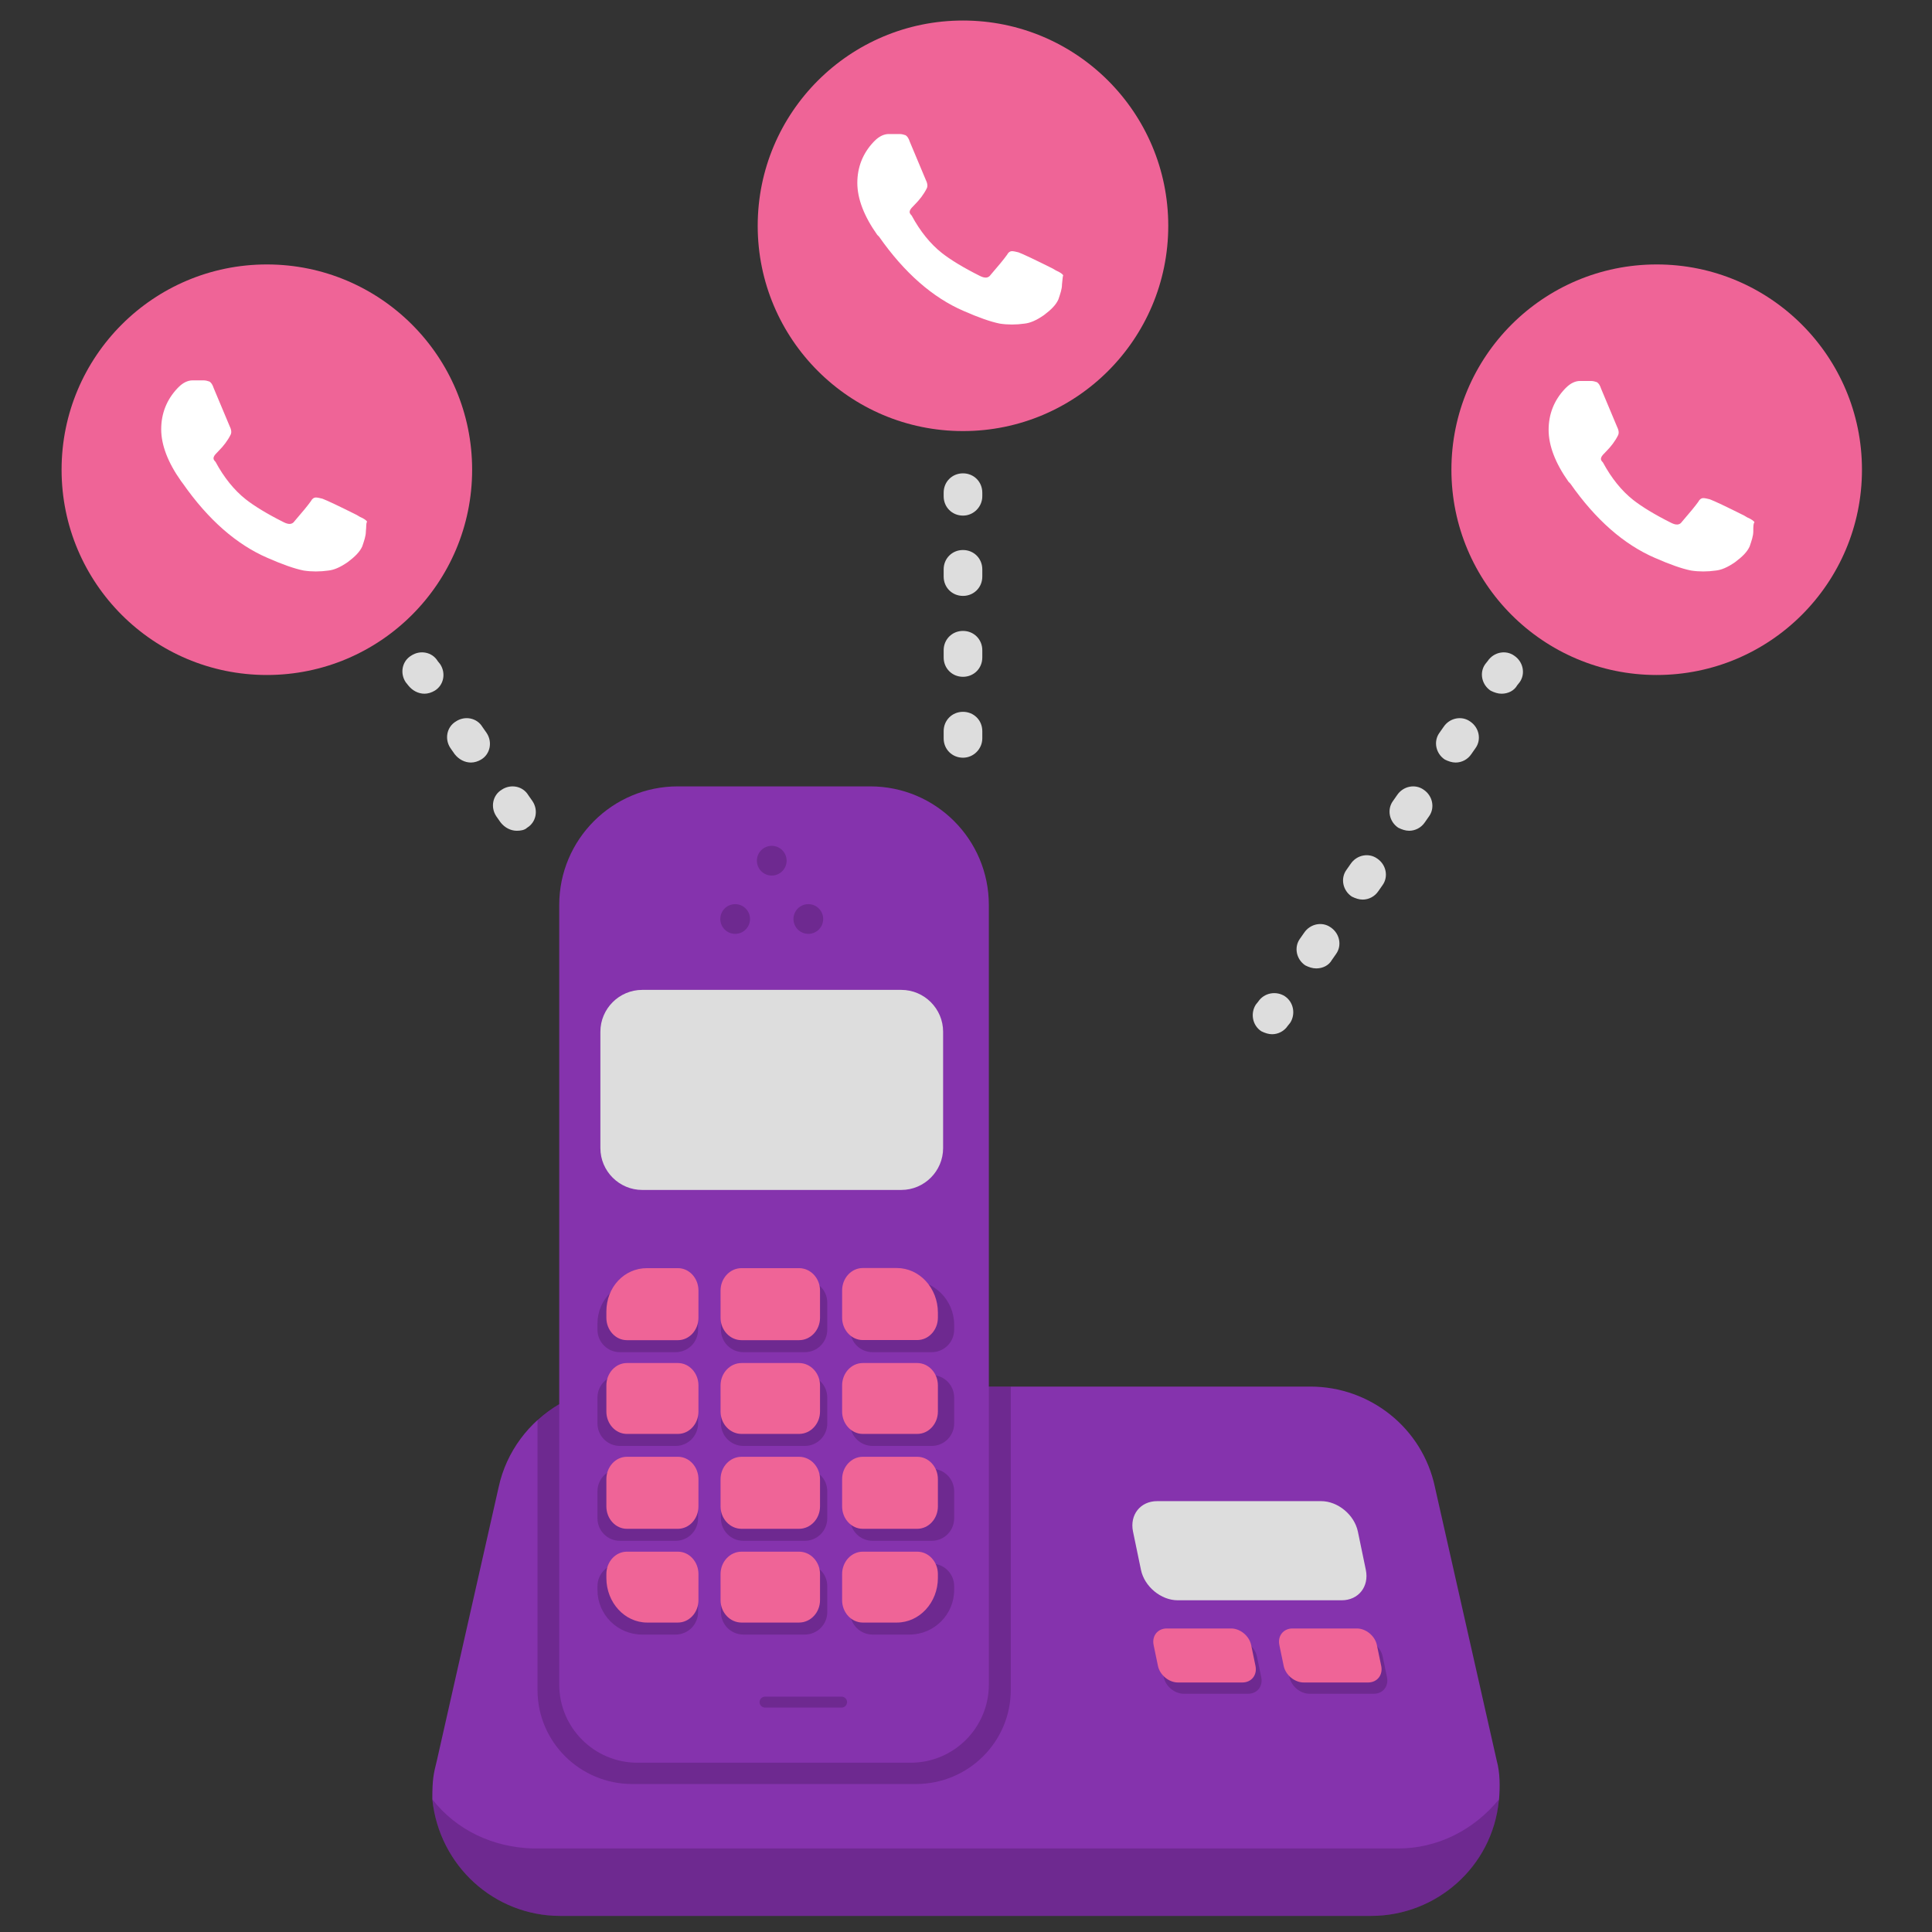
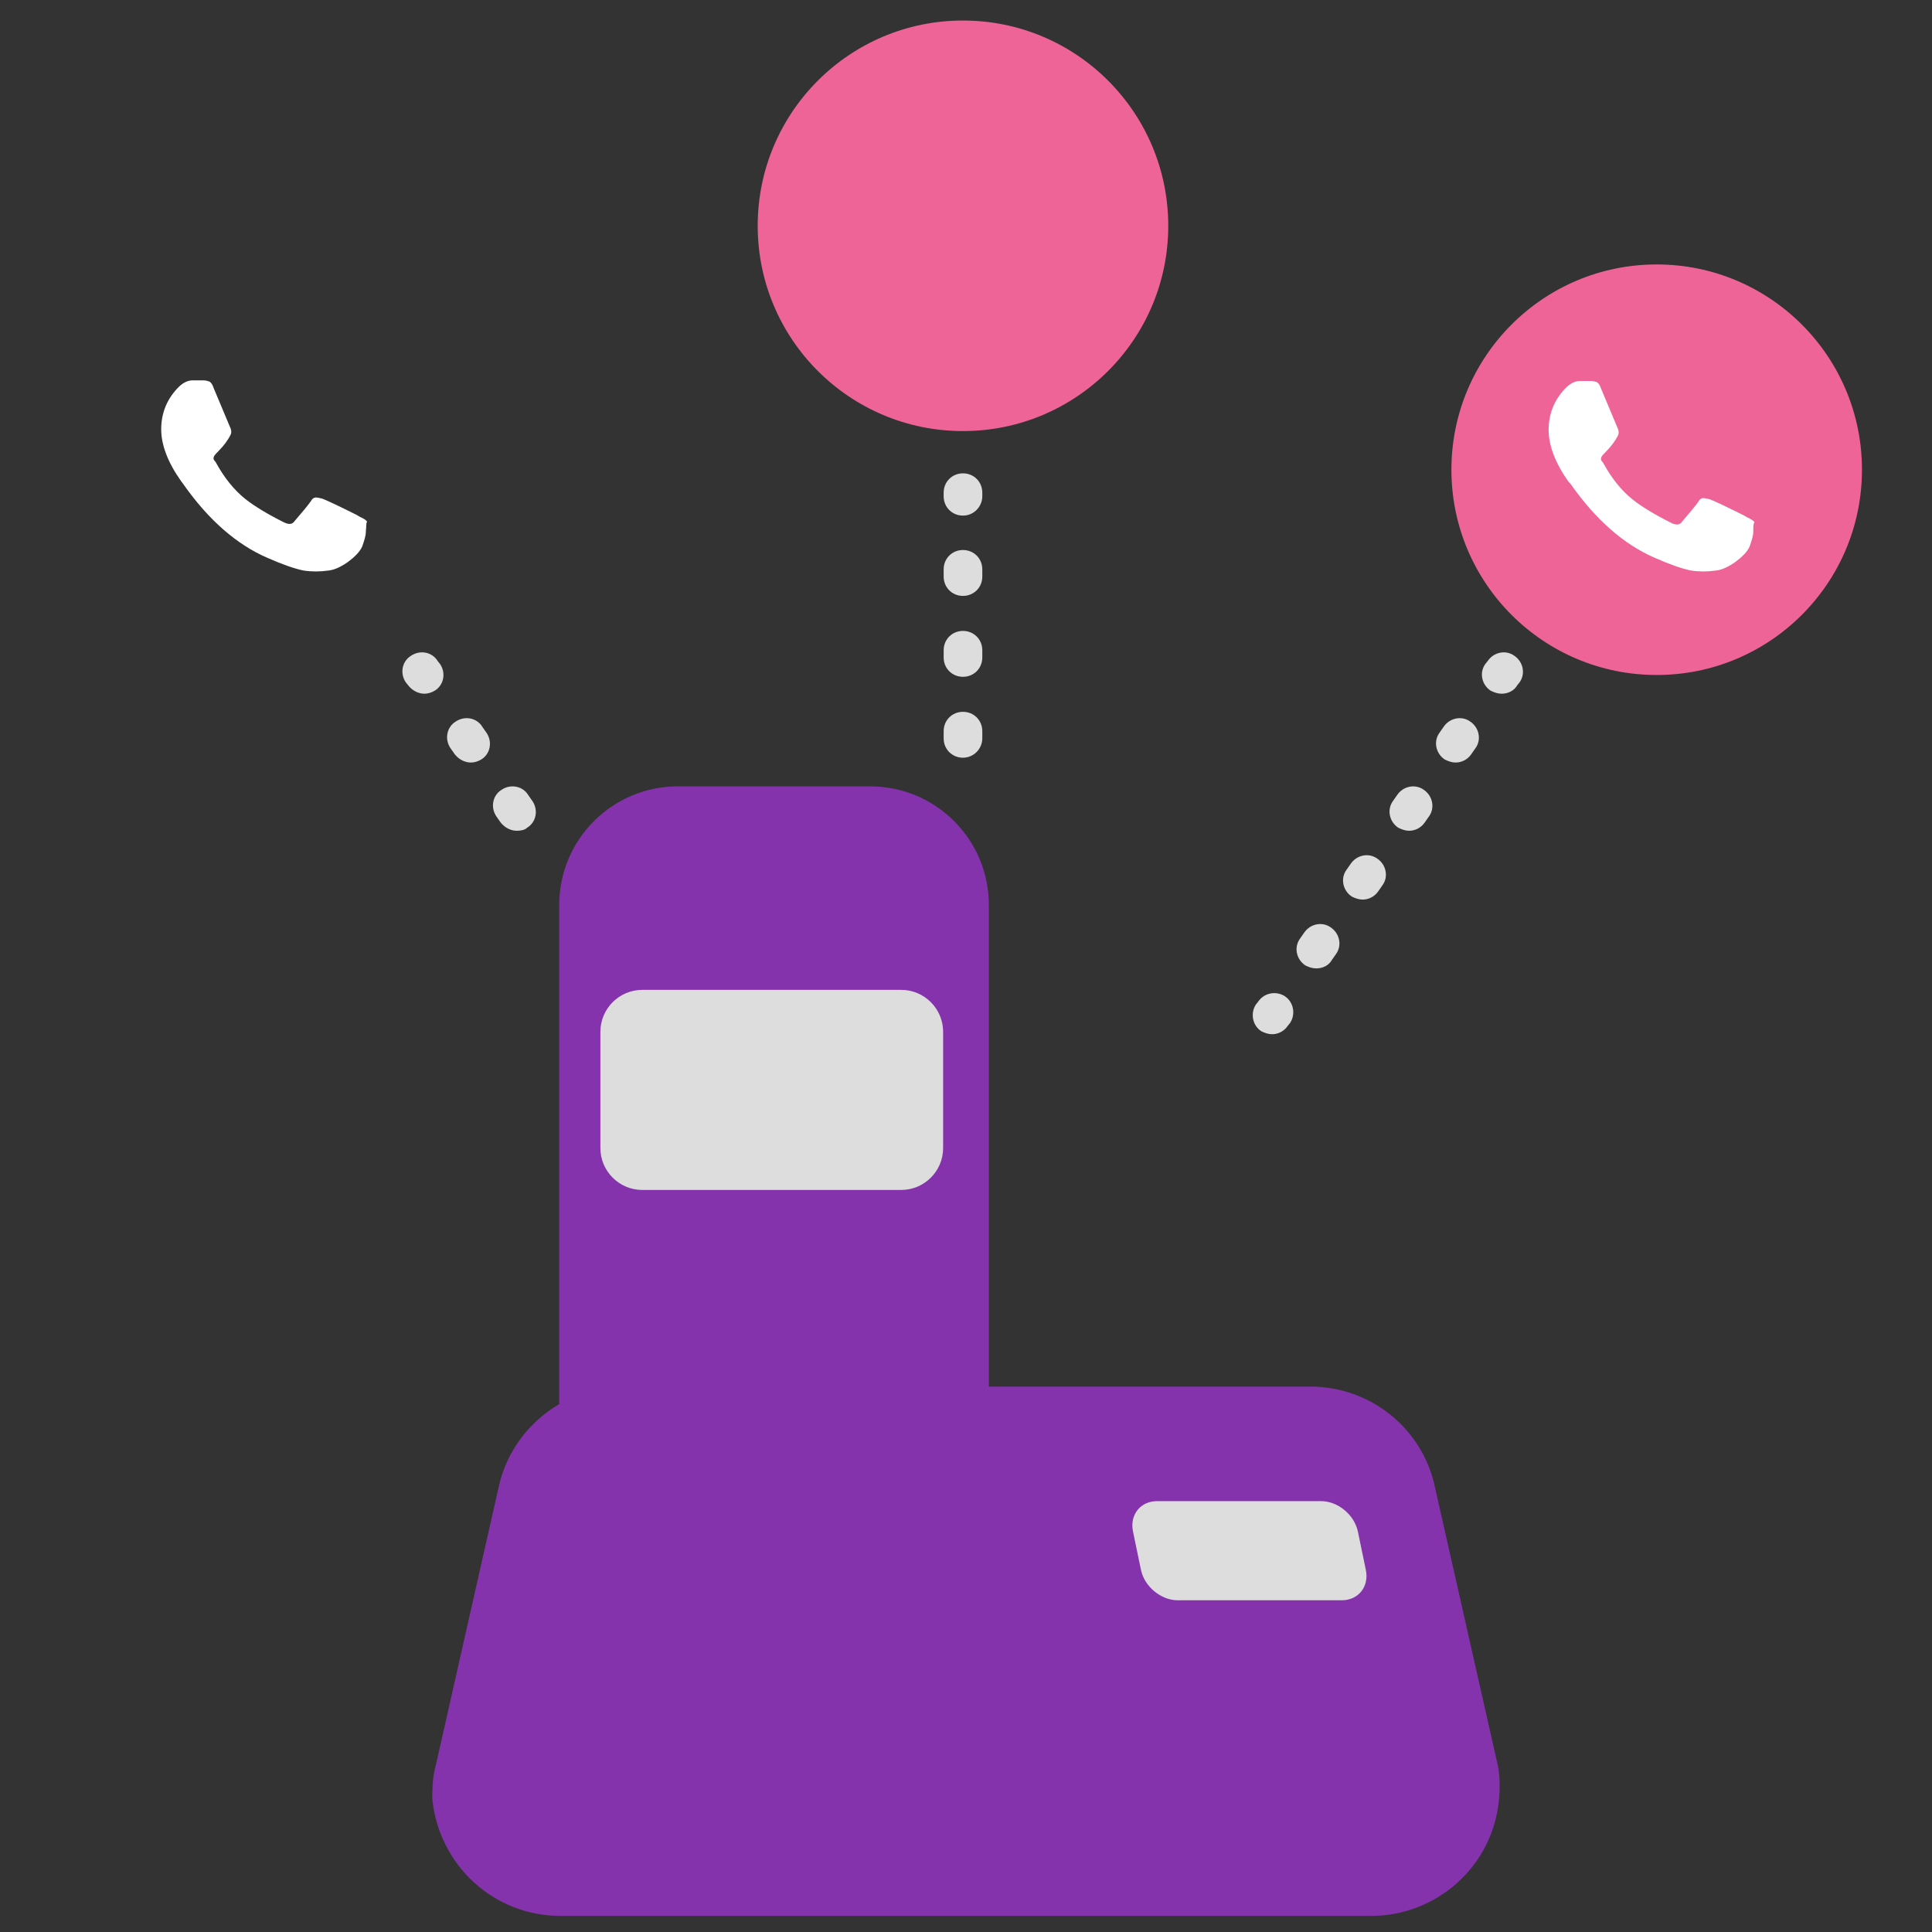
<svg xmlns="http://www.w3.org/2000/svg" viewBox="0 0 320 320">
  <rect x="0" y="0" width="320" height="320" fill="#333333" stroke="none" />
  <defs>
    <style>      .cls-1, .cls-2 {        fill: #ef6497;      }      .cls-3 {        fill: #fff;      }      .cls-2, .cls-4, .cls-5, .cls-6 {        fill-rule: evenodd;      }      .cls-4 {        fill: #8533ad;      }      .cls-7, .cls-5 {        fill: #ddd;      }      .cls-6 {        fill: #14001f;        isolation: isolate;        opacity: .2;      }    </style>
  </defs>
  <g>
    <g id="Camada_1">
      <path class="cls-7" d="M159.5,125.5c-1.8,0-3.2-1.4-3.2-3.2v-1.2c0-1.8,1.4-3.2,3.2-3.2s3.2,1.4,3.2,3.2v1.2c0,1.7-1.4,3.2-3.2,3.2ZM159.5,112.1c-1.8,0-3.2-1.4-3.2-3.2v-1.2c0-1.8,1.4-3.2,3.2-3.2s3.2,1.4,3.2,3.2v1.2c0,1.8-1.4,3.2-3.2,3.2ZM159.5,98.7c-1.8,0-3.2-1.4-3.2-3.2v-1.2c0-1.8,1.4-3.2,3.2-3.2s3.2,1.4,3.2,3.2v1.2c0,1.8-1.4,3.2-3.2,3.2ZM159.5,85.4c-1.8,0-3.2-1.4-3.2-3.2v-.6c0-1.8,1.4-3.2,3.2-3.2s3.2,1.4,3.2,3.2v.6c0,1.7-1.4,3.2-3.2,3.2Z" />
      <path class="cls-7" d="M85.6,137.6c-1,0-2-.5-2.7-1.4l-.7-1c-1-1.5-.6-3.5.9-4.4,1.5-1,3.5-.6,4.4.9l.7,1c1,1.5.6,3.5-.9,4.4-.4.4-1.1.5-1.7.5ZM78,126.3c-1,0-2-.5-2.7-1.4l-.7-1c-1-1.5-.6-3.5.9-4.4,1.5-1,3.5-.6,4.4.9l.7,1c1,1.5.6,3.5-.9,4.4-.5.3-1.1.5-1.7.5ZM70.3,114.9c-1,0-2-.5-2.7-1.4l-.4-.5c-1-1.5-.6-3.5.9-4.4,1.5-1,3.5-.6,4.4.9l.4.5c1,1.5.6,3.5-.9,4.4-.5.3-1.1.5-1.7.5Z" />
      <path class="cls-7" d="M210.7,171.3c-.6,0-1.2-.2-1.8-.5-1.5-1-1.8-3-.9-4.4l.4-.5c1-1.5,3-1.8,4.4-.9,1.5,1,1.8,3,.9,4.4l-.4.5c-.6.9-1.6,1.4-2.6,1.4ZM218,160.4c-.6,0-1.2-.2-1.8-.5-1.5-1-1.9-3-.9-4.4l.7-1c1-1.5,3-1.9,4.4-.9,1.5,1,1.9,3,.9,4.4l-.7,1c-.5.9-1.5,1.4-2.6,1.4ZM225.7,149c-.6,0-1.2-.2-1.8-.5-1.5-1-1.9-3-.9-4.4l.7-1c1-1.5,3-1.9,4.4-.9,1.5,1,1.9,3,.9,4.4l-.7,1c-.6.9-1.6,1.4-2.6,1.4ZM233.4,137.6c-.6,0-1.2-.2-1.8-.5-1.5-1-1.9-3-.9-4.4l.7-1c1-1.5,3-1.9,4.4-.9,1.5,1,1.9,3,.9,4.4l-.7,1c-.6.9-1.6,1.4-2.6,1.4ZM241.1,126.3c-.6,0-1.2-.2-1.8-.5-1.5-1-1.9-3-.9-4.4l.7-1c1-1.5,3-1.9,4.4-.9,1.5,1,1.9,3,.9,4.4l-.7,1c-.6.9-1.6,1.4-2.6,1.4ZM248.7,114.9c-.6,0-1.2-.2-1.8-.5-1.5-1-1.9-3-.9-4.4l.4-.5c1-1.5,3-1.9,4.4-.9,1.5,1,1.9,3,.9,4.4l-.4.5c-.5.9-1.5,1.4-2.6,1.4Z" />
-       <path class="cls-1" d="M44.2,111.8c18.778,0,34-15.222,34-34s-15.222-34-34-34S10.2,59.022,10.2,77.8s15.222,34,34,34Z" />
      <path class="cls-1" d="M274.4,111.8c18.778,0,34-15.222,34-34s-15.222-34-34-34c-18.778,0-34,15.222-34,34s15.222,34,34,34Z" />
      <path class="cls-1" d="M159.5,71.4c18.778,0,34-15.222,34-34S178.278,3.4,159.5,3.4s-34,15.222-34,34,15.222,34,34,34Z" />
-       <path class="cls-3" d="M175.9,47.1c0,.8-.3,1.6-.6,2.5-.4.9-1.2,1.7-2.4,2.6-1.3.9-2.3,1.3-3.2,1.4-1.4.2-2.8.2-4.1,0-1.5-.3-3.5-1-6-2.1-5.1-2.2-9.8-6.3-14-12.3l-.3-.3c-2.2-3.1-3.3-6-3.3-8.6,0-2.6.9-4.9,2.7-6.8l.2-.2c.7-.7,1.5-1.1,2.3-1.1h1.8c.4,0,.7.1,1,.2.3.2.5.5.7,1.1l2.6,6.2c.3.6.4,1.1.2,1.5-.5,1-1.2,1.9-2,2.7-.4.4-.7.7-.8,1-.1.3,0,.5.3.8,1.4,2.6,3.1,4.7,5,6.2,1.4,1.1,3.5,2.4,6.3,3.8.8.4,1.4.4,1.8-.2,1.3-1.5,2.2-2.6,2.7-3.3.2-.4.5-.6.8-.6.3,0,.7.1,1.1.2.8.3,2.7,1.2,5.7,2.7l.5.3c.7.3,1.1.6,1.2.8-.1.2-.1.7-.2,1.5h0Z" />
      <path class="cls-3" d="M60.6,88c0,.8-.3,1.6-.6,2.5-.4.9-1.2,1.7-2.4,2.6-1.3.9-2.3,1.3-3.2,1.4-1.4.2-2.8.2-4.1,0-1.5-.3-3.5-1-6-2.1-5.1-2.2-9.8-6.3-14-12.3l-.3-.4c-2.2-3.1-3.3-6-3.3-8.6s.9-4.9,2.7-6.8l.2-.2c.7-.7,1.5-1.1,2.3-1.1h1.8c.4,0,.7.1,1,.2.3.2.5.5.7,1.1l2.6,6.2c.3.6.4,1.1.2,1.5-.5,1-1.2,1.9-2,2.7-.4.4-.7.7-.8,1-.1.3,0,.5.3.8,1.4,2.6,3.1,4.7,5,6.2,1.4,1.1,3.5,2.4,6.3,3.8.8.4,1.4.4,1.8-.2,1.3-1.5,2.2-2.6,2.7-3.3.2-.4.5-.6.8-.6.3,0,.7.1,1.1.2.8.3,2.7,1.2,5.7,2.7l.5.3c.7.3,1.1.6,1.2.8-.2.3-.1.8-.2,1.6h0Z" />
      <path class="cls-3" d="M290.4,88c0,.8-.3,1.6-.6,2.5-.4.9-1.2,1.7-2.4,2.6-1.3.9-2.3,1.3-3.2,1.4-1.4.2-2.8.2-4.1,0-1.5-.3-3.5-1-6-2.1-5.1-2.2-9.8-6.3-14-12.3l-.3-.3c-2.2-3.1-3.3-6-3.3-8.6,0-2.6.9-4.9,2.7-6.8l.2-.2c.7-.7,1.5-1.1,2.3-1.1h1.8c.4,0,.7.1,1,.2.3.2.5.5.7,1.1l2.6,6.2c.3.6.4,1.1.2,1.5-.5,1-1.2,1.9-2,2.7-.4.4-.7.7-.8,1-.1.3,0,.5.3.8,1.4,2.6,3.1,4.7,5,6.2,1.4,1.1,3.5,2.4,6.3,3.8.8.4,1.4.4,1.8-.2,1.3-1.5,2.2-2.6,2.7-3.3.2-.4.5-.6.8-.6.3,0,.7.1,1.1.2.8.3,2.7,1.2,5.7,2.7l.5.3c.7.3,1.1.6,1.2.8-.2.2-.2.7-.2,1.5h0Z" />
      <g>
        <path class="cls-4" d="M237.675,246.326c-2.083-9.847-10.793-16.664-20.64-16.664h-53.252v-79.772c0-10.848-8.794-19.641-19.641-19.641h-31.876c-10.847,0-19.64,8.793-19.64,19.641v82.673c-4.991,2.925-8.759,7.844-10.036,13.762l-10.226,45.257c-.568,2.273-.758,3.093-.758,6.439,1.137,10.983,10.226,19.314,21.208,19.314h134.255c10.91,0,20.133-8.222,21.184-19.096.008-.009.016-.019.024-.029.19-2.271.19-4.544-.379-6.627l-10.226-45.257Z" />
-         <path class="cls-6" d="M127.826,145.02c1.36,0,2.462-1.102,2.462-2.462,0-1.359-1.102-2.461-2.462-2.461-1.359,0-2.461,1.102-2.461,2.461,0,1.359,1.102,2.462,2.461,2.462ZM121.766,154.677c1.36,0,2.462-1.102,2.462-2.462s-1.102-2.461-2.462-2.461c-1.359,0-2.461,1.102-2.461,2.461s1.102,2.462,2.461,2.462ZM167.415,279.914c0,8.603-7.035,15.578-15.712,15.578h-46.962c-8.678,0-15.712-6.975-15.712-15.578v-44.807c1.096-.978,2.306-1.842,3.598-2.582v46.479c0,7.156,5.801,12.958,12.958,12.958h45.242c7.157,0,12.958-5.802,12.958-12.958v-49.341h3.632v50.251ZM216.889,280.54c-1.51,0-3.002-1.235-3.316-2.745l-.718-3.453c-.313-1.51.665-2.746,2.176-2.746h10.663c1.511,0,3.002,1.235,3.316,2.746l.718,3.453c.313,1.51-.665,2.745-2.176,2.745h-10.663ZM88.271,306.163h143.345c6.438,0,12.497-3.03,16.664-8.142-.947,10.983-10.226,19.314-21.208,19.314H92.816c-10.983,0-20.072-8.332-21.208-19.314,3.977,5.112,10.036,7.953,16.664,8.142ZM192.747,277.795c.314,1.51,1.806,2.745,3.316,2.745h10.664c1.51,0,2.489-1.235,2.175-2.745l-.717-3.453c-.314-1.51-1.806-2.746-3.316-2.746h-10.664c-1.51,0-2.489,1.235-2.175,2.746l.717,3.453ZM136.347,152.215c0,1.359-1.102,2.462-2.462,2.462-1.359,0-2.461-1.102-2.461-2.462s1.102-2.461,2.461-2.461c1.36,0,2.462,1.102,2.462,2.461ZM154.328,243.278c2.045,0,3.711,1.666,3.711,3.711v4.507c0,2.044-1.666,3.711-3.711,3.711h-9.809c-2.045,0-3.711-1.667-3.711-3.711v-4.507c0-2.045,1.666-3.711,3.711-3.711h9.809ZM144.519,223.963h9.809c2.045,0,3.711-1.666,3.711-3.711v-.833c0-4.09-3.314-7.385-7.384-7.385h-6.136c-2.045,0-3.711,1.666-3.711,3.711v4.507c0,2.045,1.666,3.711,3.711,3.711ZM119.41,220.252v-4.507c0-2.045,1.666-3.711,3.712-3.711h10.187c2.045,0,3.711,1.666,3.711,3.711v4.507c0,2.044-1.666,3.711-3.711,3.711h-10.187c-2.046,0-3.712-1.667-3.712-3.711ZM158.039,231.461c0-2.045-1.666-3.711-3.711-3.711h-9.809c-2.045,0-3.711,1.666-3.711,3.711v4.318c0,2.045,1.666,3.711,3.711,3.711h9.809c2.045,0,3.711-1.666,3.711-3.711v-4.318ZM144.519,258.994h9.809c2.045,0,3.711,1.666,3.711,3.711v.644c0,4.071-3.314,7.385-7.385,7.385h-6.135c-2.045,0-3.711-1.666-3.711-3.711v-4.318c0-2.045,1.666-3.711,3.711-3.711ZM137.021,262.705c0-2.045-1.666-3.711-3.711-3.711h-10.187c-2.046,0-3.712,1.666-3.712,3.711v4.318c0,2.045,1.666,3.711,3.712,3.711h10.187c2.045,0,3.711-1.666,3.711-3.711v-4.318ZM111.912,255.207h-9.241c-2.046,0-3.711-1.666-3.711-3.711v-4.507c0-2.044,1.666-3.711,3.711-3.711h9.241c2.045,0,3.711,1.667,3.711,3.711v4.507c0,2.045-1.667,3.711-3.711,3.711ZM102.671,239.491h9.241c2.045,0,3.711-1.666,3.711-3.711v-4.318c0-2.045-1.667-3.711-3.711-3.711h-9.241c-2.046,0-3.711,1.666-3.711,3.711v4.318c0,2.045,1.666,3.711,3.711,3.711ZM111.912,270.735h-5.567c-4.071,0-7.385-3.314-7.385-7.385v-.644c0-2.045,1.666-3.711,3.711-3.711h9.241c2.045,0,3.711,1.666,3.711,3.711v4.318c0,2.045-1.666,3.711-3.711,3.711ZM137.021,231.461c0-2.045-1.666-3.711-3.711-3.711h-10.187c-2.046,0-3.712,1.666-3.712,3.711v4.318c0,2.045,1.666,3.711,3.712,3.711h10.187c2.045,0,3.711-1.666,3.711-3.711v-4.318ZM133.309,243.278c2.045,0,3.711,1.666,3.711,3.711v4.507c0,2.044-1.666,3.711-3.711,3.711h-10.187c-2.046,0-3.712-1.667-3.712-3.711v-4.507c0-2.045,1.666-3.711,3.712-3.711h10.187ZM102.671,223.963h9.241c2.045,0,3.711-1.666,3.711-3.711v-4.507c0-2.045-1.667-3.711-3.711-3.711h-5.567c-4.147,0-7.385,3.162-7.385,7.196v1.023c0,2.045,1.666,3.711,3.711,3.711ZM126.71,281.022h12.687c.498,0,.903.405.903.903,0,.499-.405.904-.903.904h-12.687c-.498,0-.902-.405-.902-.904,0-.498.404-.903.902-.903Z" />
-         <path class="cls-2" d="M142.898,221.955h9.03c1.883,0,3.417-1.666,3.417-3.711v-.833c0-4.071-3.05-7.385-6.797-7.385h-5.649c-1.883,0-3.417,1.667-3.417,3.711v4.507c0,2.045,1.534,3.711,3.417,3.711ZM112.29,210.045h-5.096c-3.796-.019-6.76,3.143-6.76,7.195v1.023c0,2.045,1.525,3.711,3.397,3.711h8.459c1.872,0,3.397-1.666,3.397-3.711v-4.507c0-2.045-1.525-3.711-3.397-3.711ZM132.349,241.289h-9.529c-1.914,0-3.472,1.666-3.472,3.711v4.507c0,2.044,1.559,3.711,3.472,3.711h9.529c1.913,0,3.472-1.667,3.472-3.711v-4.507c0-2.045-1.558-3.711-3.472-3.711ZM203.915,269.727c1.51,0,3.002,1.235,3.316,2.746l.717,3.453c.314,1.51-.665,2.746-2.175,2.746h-10.664c-1.51,0-3.002-1.235-3.316-2.746l-.717-3.453c-.314-1.51.665-2.746,2.175-2.746h10.664ZM228.056,272.473l.717,3.453c.314,1.51-.665,2.746-2.174,2.746h-10.664c-1.51,0-3.002-1.235-3.316-2.746l-.717-3.453c-.314-1.51.665-2.746,2.175-2.746h10.664c1.51,0,3.002,1.235,3.316,2.746ZM122.82,257.006h9.529c1.913,0,3.472,1.666,3.472,3.711v4.318c0,2.045-1.558,3.711-3.472,3.711h-9.529c-1.914,0-3.472-1.666-3.472-3.711v-4.318c0-2.045,1.559-3.711,3.472-3.711ZM103.831,257.006h8.459c1.872,0,3.397,1.666,3.397,3.711v4.318c0,2.045-1.525,3.711-3.397,3.711h-5.096c-3.727,0-6.76-3.314-6.76-7.385v-.644c0-2.045,1.525-3.711,3.397-3.711ZM112.29,225.762h-8.459c-1.872,0-3.397,1.666-3.397,3.711v4.317c0,2.046,1.525,3.712,3.397,3.712h8.459c1.872,0,3.397-1.666,3.397-3.711v-4.318c0-2.045-1.525-3.711-3.397-3.711ZM103.831,241.289h8.459c1.872,0,3.397,1.666,3.397,3.711v4.507c0,2.044-1.525,3.711-3.397,3.711h-8.459c-1.872,0-3.397-1.667-3.397-3.711v-4.507c0-2.045,1.525-3.711,3.397-3.711ZM151.928,257.006h-9.03c-1.883,0-3.417,1.666-3.417,3.711v4.318c0,2.045,1.534,3.711,3.417,3.711h5.648c3.748,0,6.798-3.314,6.798-7.385v-.644c0-2.045-1.534-3.711-3.417-3.711ZM142.898,241.289h9.03c1.883,0,3.417,1.666,3.417,3.711v4.507c0,2.044-1.534,3.711-3.417,3.711h-9.03c-1.883,0-3.417-1.667-3.417-3.711v-4.507c0-2.045,1.534-3.711,3.417-3.711ZM151.928,225.762h-9.03c-1.883,0-3.417,1.666-3.417,3.711v4.317c0,2.046,1.534,3.712,3.417,3.712h9.03c1.883,0,3.417-1.666,3.417-3.711v-4.318c0-2.045-1.534-3.711-3.417-3.711ZM122.82,225.762h9.529c1.913,0,3.472,1.666,3.472,3.711v4.318c0,2.045-1.558,3.711-3.472,3.711h-9.529c-1.914,0-3.472-1.666-3.472-3.712v-4.317c0-2.045,1.559-3.711,3.472-3.711ZM122.82,210.045h9.529c1.913,0,3.472,1.666,3.472,3.711v4.507c0,2.045-1.558,3.711-3.472,3.711h-9.529c-1.914,0-3.472-1.666-3.472-3.711v-4.507c0-2.045,1.559-3.711,3.472-3.711Z" />
        <path class="cls-5" d="M99.443,170.885c0-3.811,3.119-6.93,6.93-6.93h42.907c3.811,0,6.929,3.118,6.929,6.93v19.279c0,3.811-3.118,6.929-6.929,6.929h-42.907c-3.811,0-6.93-3.118-6.93-6.929v-19.279ZM224.907,253.676l1.317,6.34c.576,2.772-1.22,5.04-3.993,5.04h-27.164c-2.772,0-5.512-2.268-6.088-5.04l-1.317-6.34c-.576-2.772,1.221-5.04,3.993-5.04h27.164c2.772,0,5.511,2.267,6.088,5.04Z" />
      </g>
    </g>
  </g>
</svg>